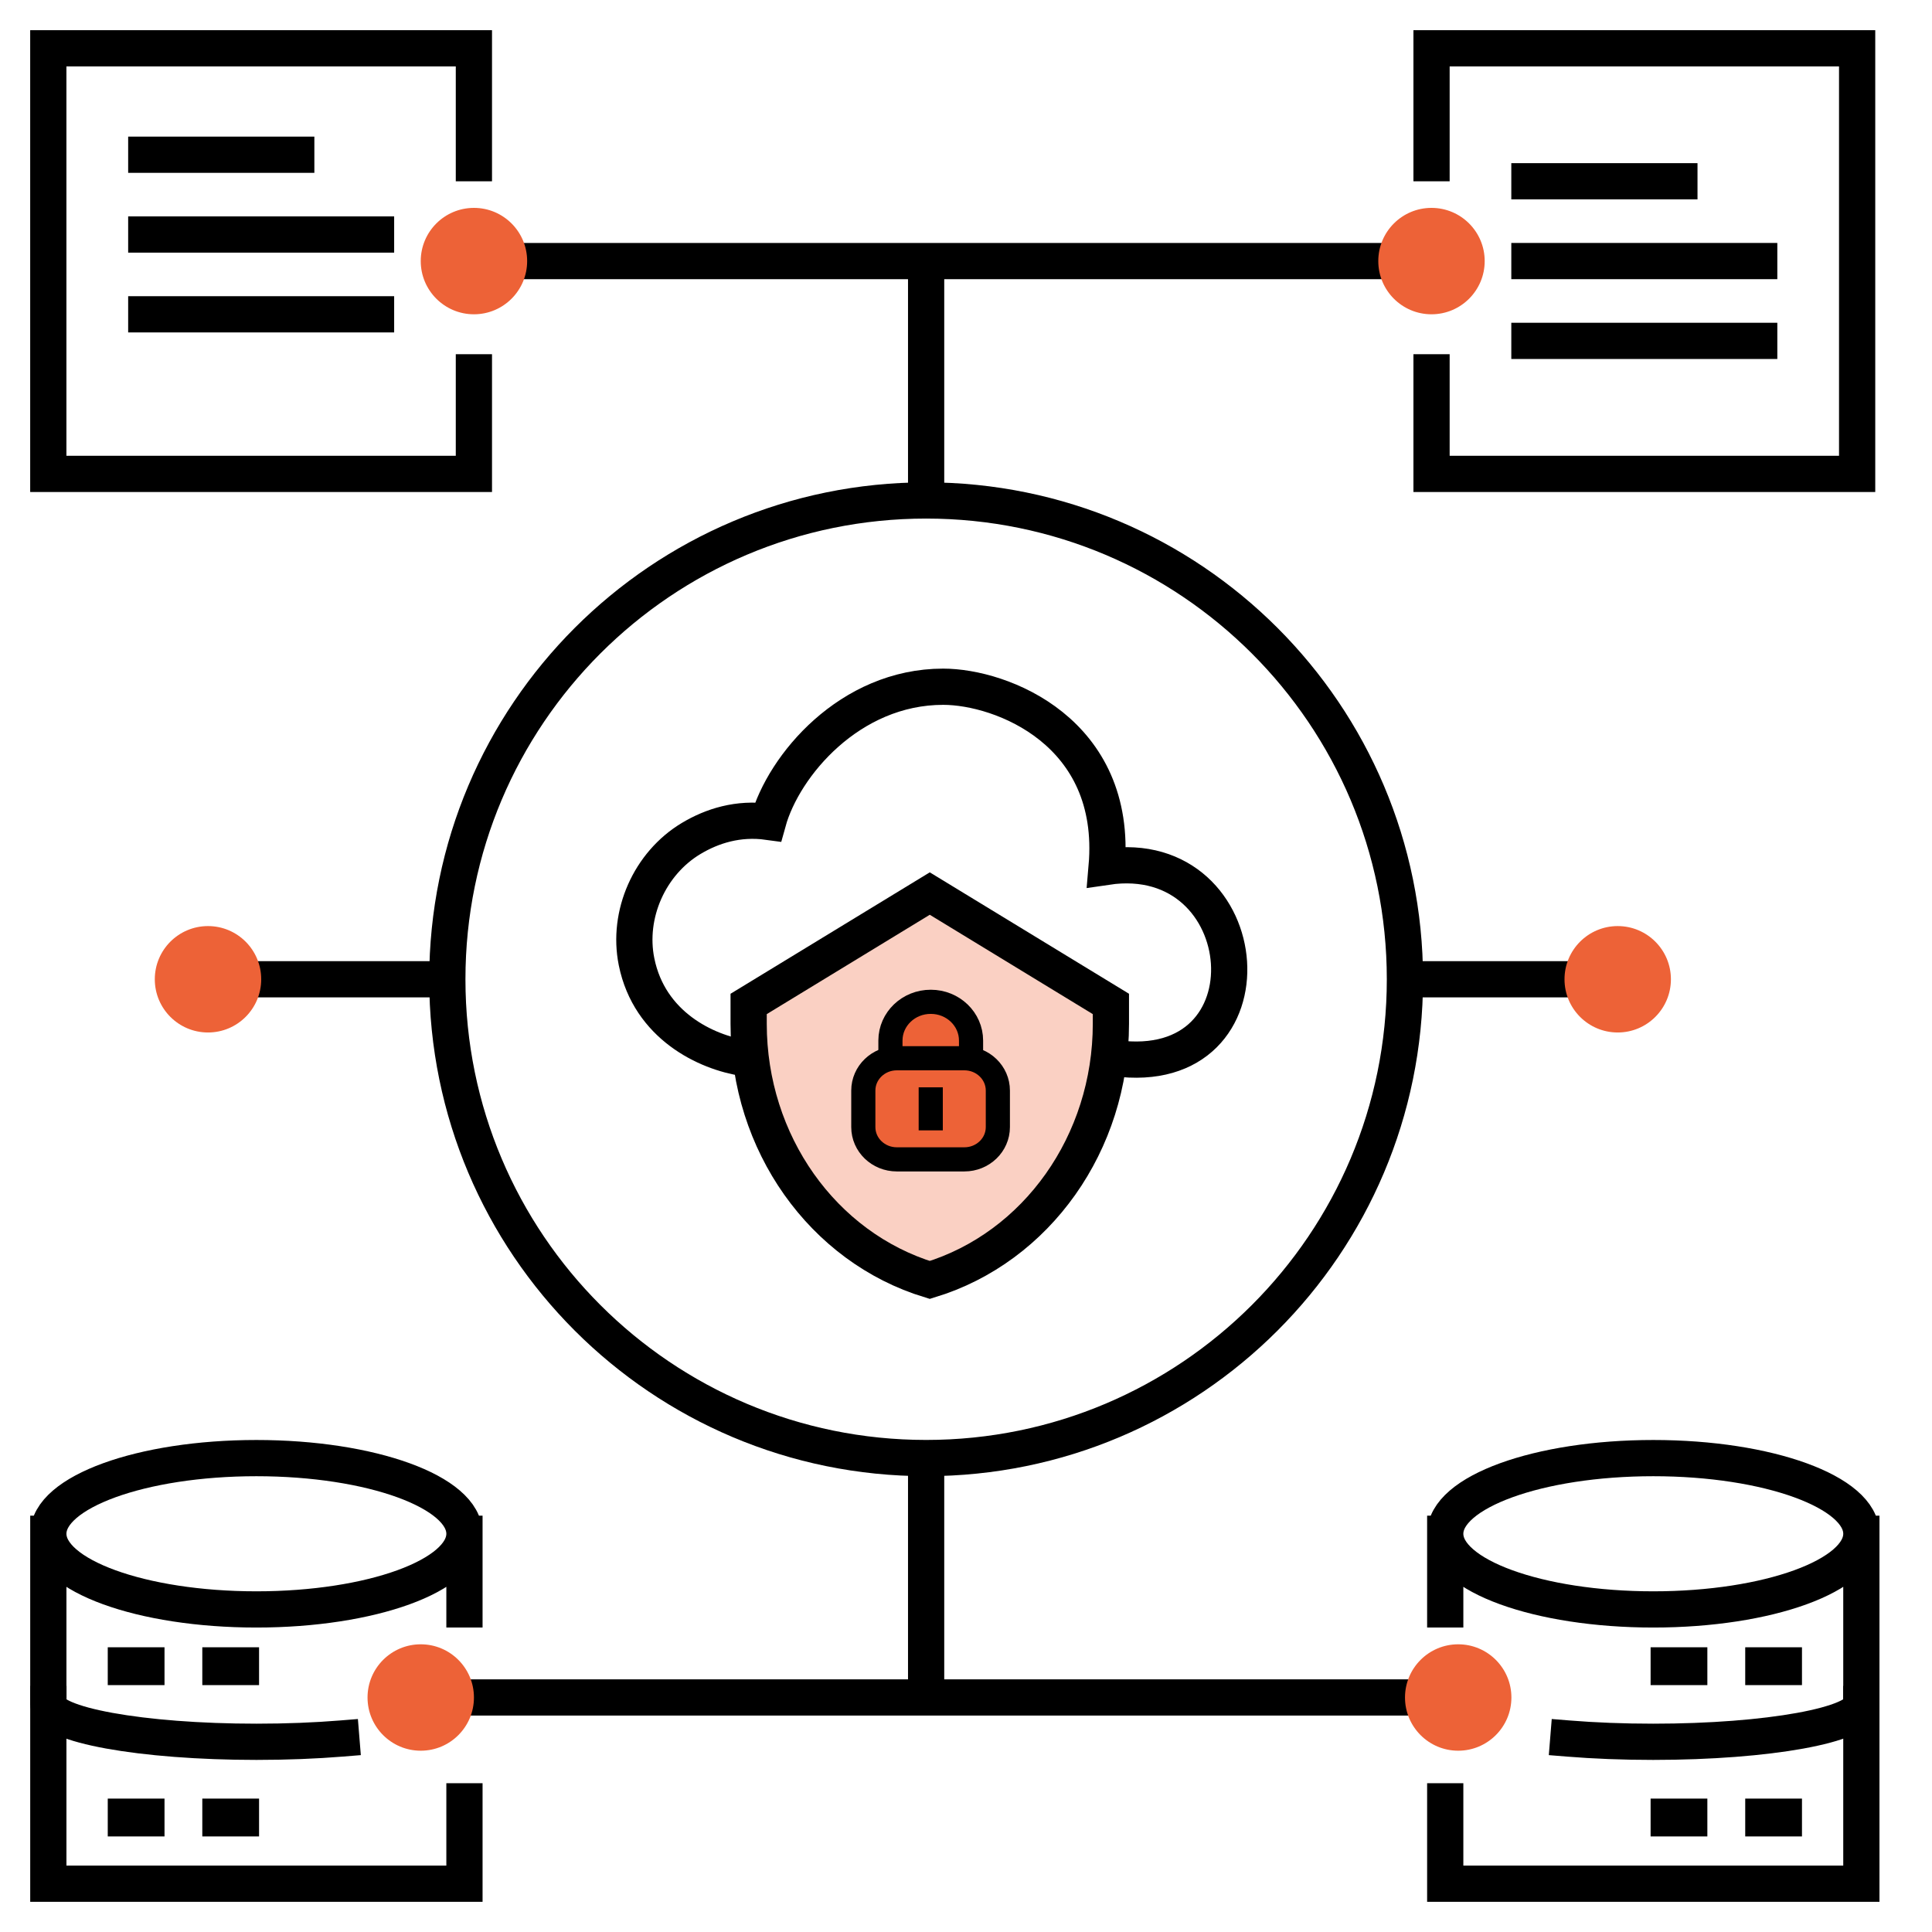
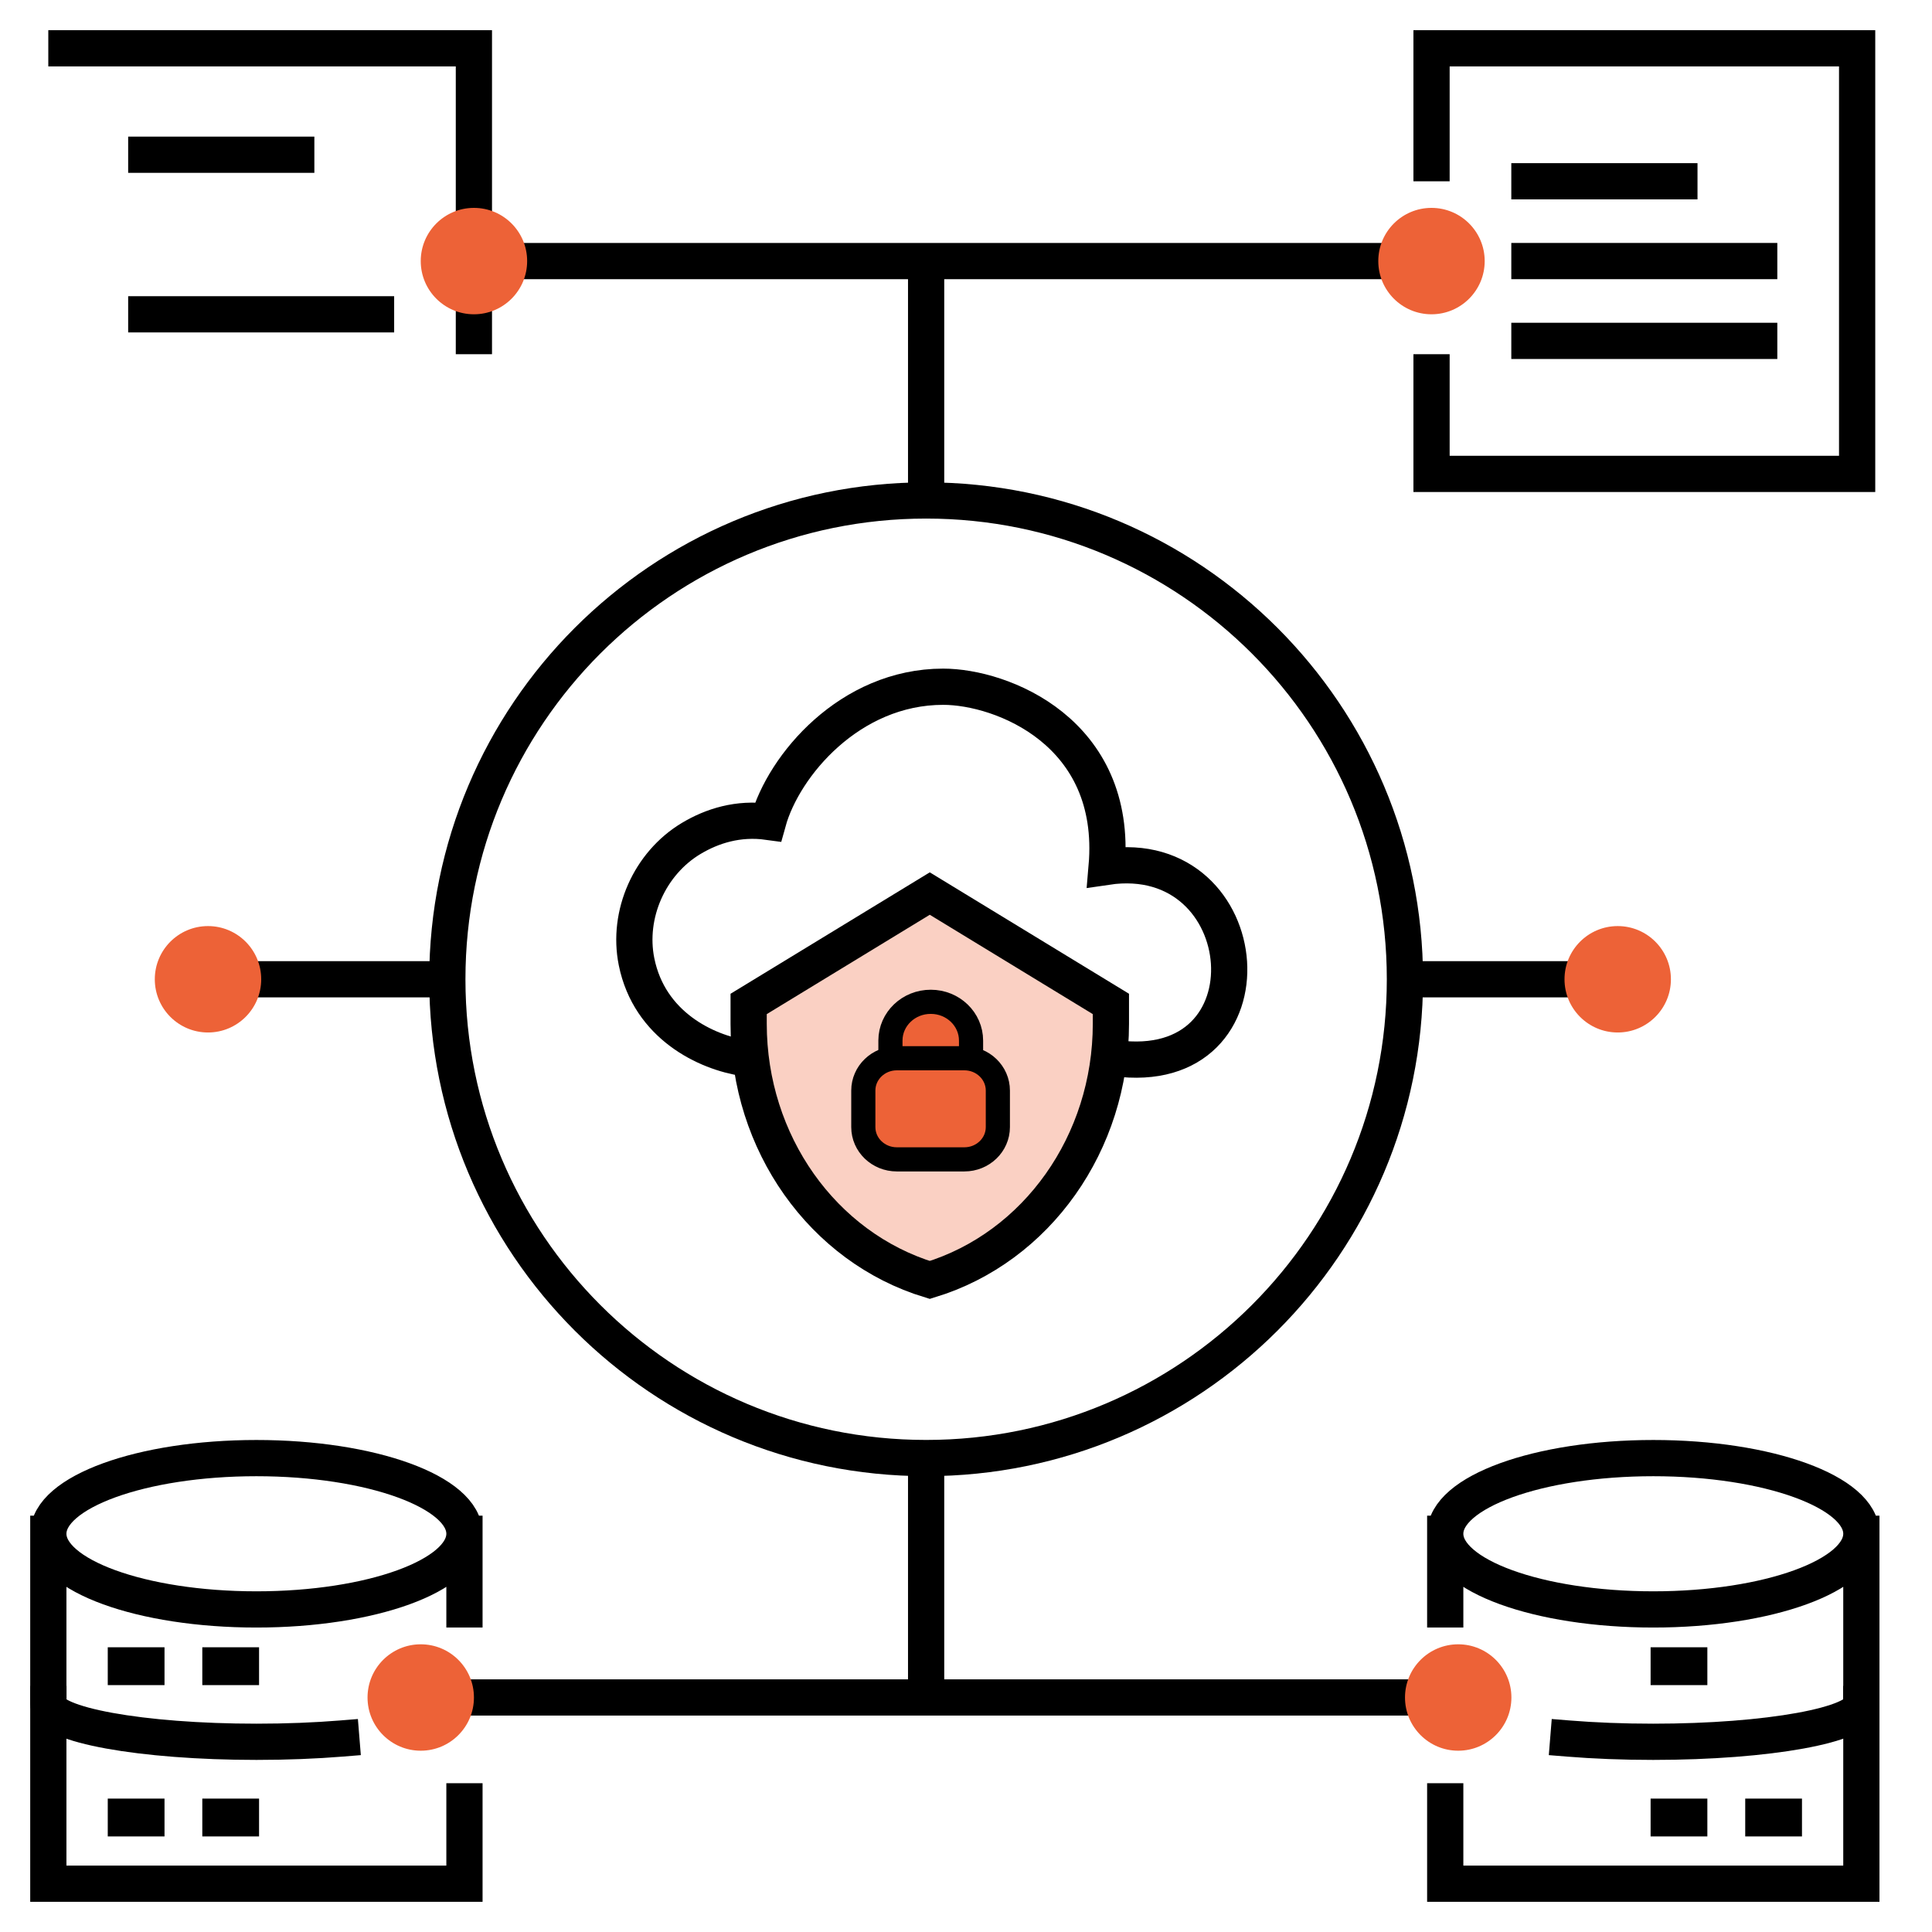
<svg xmlns="http://www.w3.org/2000/svg" width="80" height="80" viewBox="0 0 80 80" fill="none">
  <path d="M31 41.571L38.5 37L46 41.571V42.394C46 47.319 42.939 51.647 38.5 53C34.061 51.647 31 47.319 31 42.394V41.571Z" fill="#FAD0C3" stroke="black" stroke-width="1.5" stroke-linecap="square" />
-   <path d="M19.623 7.507V2H2V19.623H19.623V14.667" stroke="black" stroke-width="1.5" />
+   <path d="M19.623 7.507V2H2H19.623V14.667" stroke="black" stroke-width="1.5" />
  <path d="M59.277 7.507V2H76.9V15.792V19.623H59.277V14.667" stroke="black" stroke-width="1.5" />
  <path d="M5.307 6.407H13.017" stroke="black" stroke-width="1.5" />
  <path d="M62.58 7.506H70.29" stroke="black" stroke-width="1.5" />
-   <path d="M5.307 9.711H16.321" stroke="black" stroke-width="1.5" />
  <path d="M62.58 10.81H73.595" stroke="black" stroke-width="1.5" />
  <path d="M5.307 13.015H16.321" stroke="black" stroke-width="1.5" />
  <path d="M62.58 14.115H73.595" stroke="black" stroke-width="1.5" />
  <path d="M77.075 63.51C77.075 65.24 73.218 66.643 68.46 66.643C63.701 66.643 59.844 65.24 59.844 63.51M77.075 63.51C77.075 61.78 73.218 60.377 68.46 60.377C63.701 60.377 59.844 61.78 59.844 63.51M77.075 63.51V70.559V78H68.46H59.844V74.589M59.844 63.51V66.643" stroke="black" stroke-width="1.5" stroke-linecap="square" />
  <path d="M2.001 63.51C2.001 65.24 5.858 66.643 10.617 66.643C15.375 66.643 19.232 65.24 19.232 63.51M2.001 63.51C2.001 61.78 5.858 60.377 10.617 60.377C15.375 60.377 19.232 61.78 19.232 63.51M2.001 63.51V70.559V78H10.617H19.232V74.589M19.232 63.51V66.643" stroke="black" stroke-width="1.5" stroke-linecap="square" />
  <path d="M77.069 70.558C77.069 71.423 73.212 72.124 68.453 72.124C67.203 72.124 66.014 72.076 64.941 71.989" stroke="black" stroke-width="1.5" stroke-linecap="square" />
  <path d="M2.005 70.558C2.005 71.423 5.863 72.124 10.621 72.124C11.872 72.124 13.06 72.076 14.133 71.989" stroke="black" stroke-width="1.5" stroke-linecap="square" />
  <rect x="68.348" y="68.21" width="2.35" height="1.567" fill="black" />
  <rect width="2.35" height="1.567" transform="matrix(-1 0 0 1 10.727 68.21)" fill="black" />
  <rect x="68.348" y="74.476" width="2.35" height="1.567" fill="black" />
  <rect width="2.35" height="1.567" transform="matrix(-1 0 0 1 10.727 74.476)" fill="black" />
-   <rect x="72.266" y="68.21" width="2.35" height="1.567" fill="black" />
  <rect width="2.35" height="1.567" transform="matrix(-1 0 0 1 6.812 68.21)" fill="black" />
  <rect x="72.266" y="74.476" width="2.35" height="1.567" fill="black" />
  <rect width="2.35" height="1.567" transform="matrix(-1 0 0 1 6.812 74.476)" fill="black" />
  <path d="M58.175 40.549C58.175 51.499 49.298 60.375 38.349 60.375M58.175 40.549C58.175 29.599 49.298 20.723 38.349 20.723M58.175 40.549H66.986M38.349 60.375C27.399 60.375 18.523 51.499 18.523 40.549M38.349 60.375V70.288M18.523 40.549C18.523 29.599 27.399 20.723 38.349 20.723M18.523 40.549H9.711M38.349 20.723V10.81M38.349 10.81H19.624M38.349 10.81H58.175M38.349 70.288H16.87M38.349 70.288H59.276" stroke="black" stroke-width="1.5" />
  <path fill-rule="evenodd" clip-rule="evenodd" d="M40.209 43.846V43.088C40.209 42.202 39.463 41.483 38.543 41.483C37.624 41.48 36.875 42.195 36.871 43.081V43.088V43.846" fill="#ED6237" />
  <path d="M40.209 43.846V43.088C40.209 42.202 39.463 41.483 38.543 41.483C37.624 41.48 36.875 42.195 36.871 43.081V43.088V43.846" stroke="black" stroke-linecap="square" />
  <path fill-rule="evenodd" clip-rule="evenodd" d="M39.932 48.007H37.136C36.369 48.007 35.748 47.409 35.748 46.67V45.158C35.748 44.419 36.369 43.82 37.136 43.82H39.932C40.698 43.82 41.319 44.419 41.319 45.158V46.67C41.319 47.409 40.698 48.007 39.932 48.007Z" fill="#ED6237" stroke="black" stroke-linecap="square" />
  <path d="M30.834 43.814C29.244 43.579 26.892 42.466 26.358 39.824C25.961 37.859 26.898 35.753 28.617 34.721C29.488 34.198 30.568 33.859 31.802 34.029C32.446 31.698 35.186 28.436 39.055 28.436C41.472 28.436 46.308 30.3 45.824 35.892C52.11 34.961 52.933 44.746 46.163 43.814" stroke="black" stroke-width="1.5" stroke-linecap="square" />
  <ellipse cx="8.613" cy="40.55" rx="2.203" ry="2.203" fill="#ED6237" />
  <ellipse cx="60.381" cy="70.29" rx="2.203" ry="2.203" fill="#ED6237" />
  <ellipse cx="17.422" cy="70.29" rx="2.203" ry="2.203" fill="#ED6237" />
  <ellipse cx="66.986" cy="40.55" rx="2.203" ry="2.203" fill="#ED6237" />
  <ellipse cx="19.625" cy="10.811" rx="2.203" ry="2.203" fill="#ED6237" />
  <ellipse cx="59.275" cy="10.811" rx="2.203" ry="2.203" fill="#ED6237" />
  <path fill-rule="evenodd" clip-rule="evenodd" d="M38.54 45.523V46.306Z" fill="black" />
-   <path d="M38.54 45.523V46.306" stroke="black" stroke-linecap="square" />
</svg>